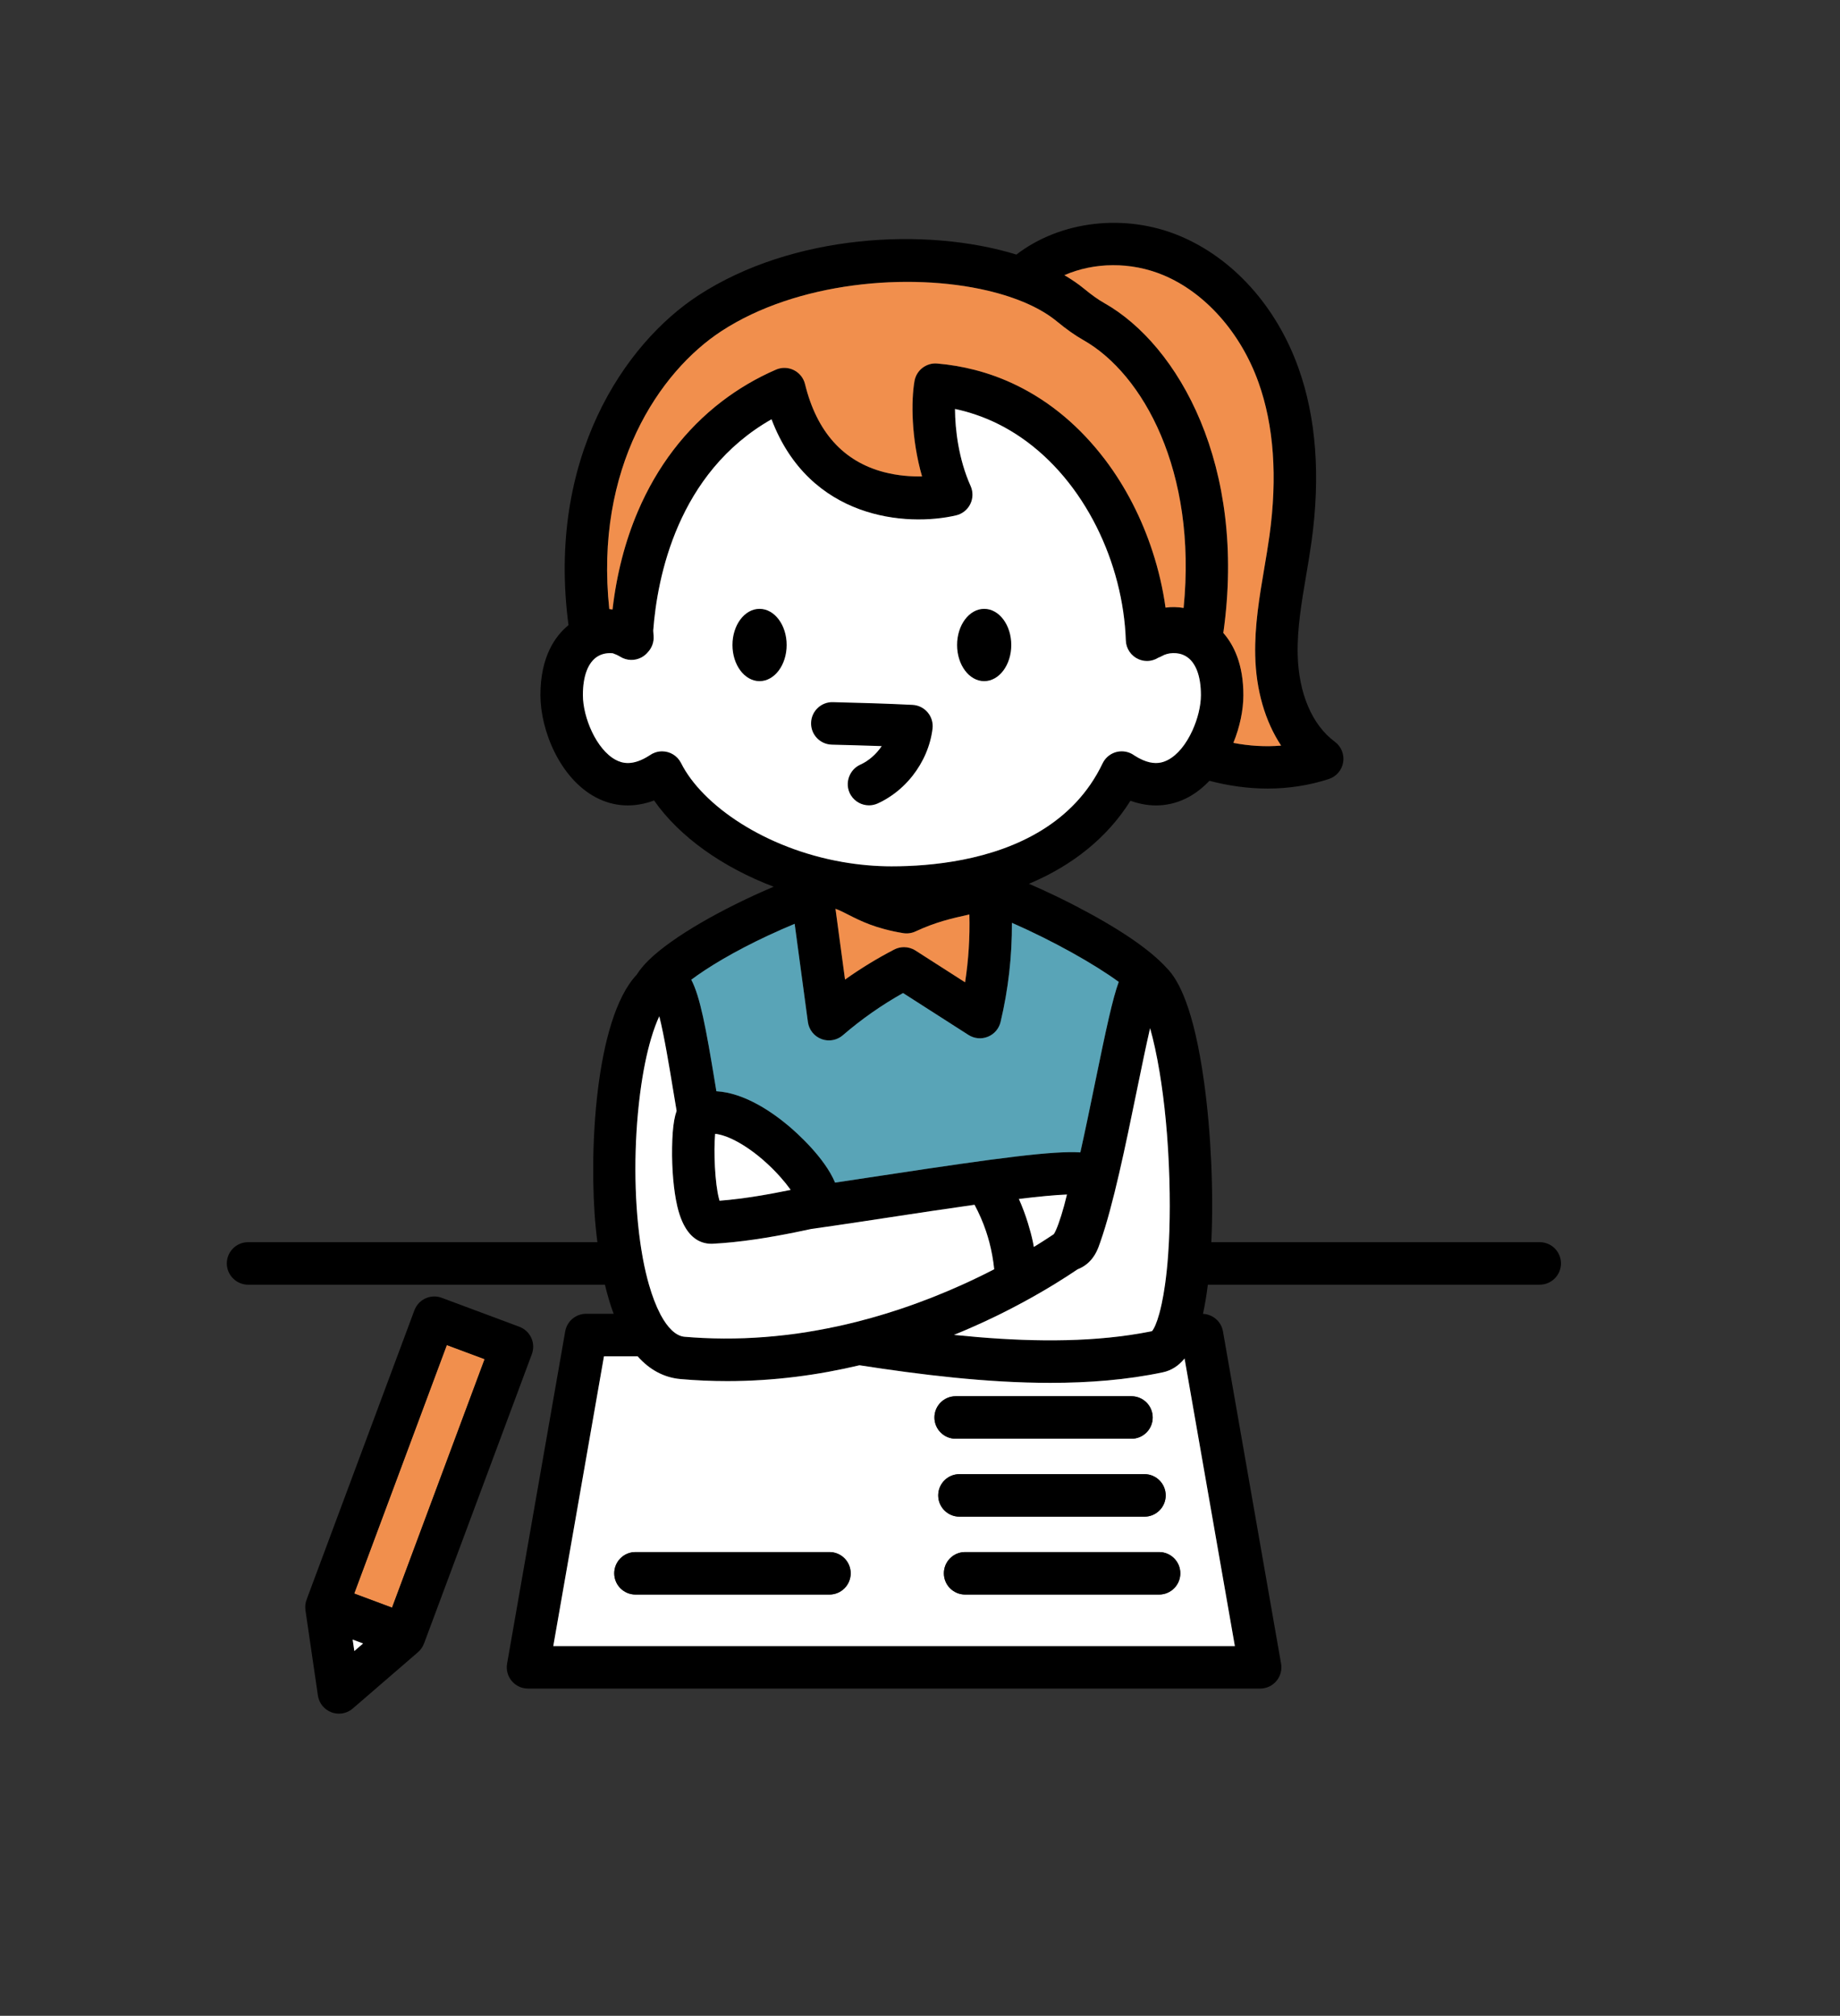
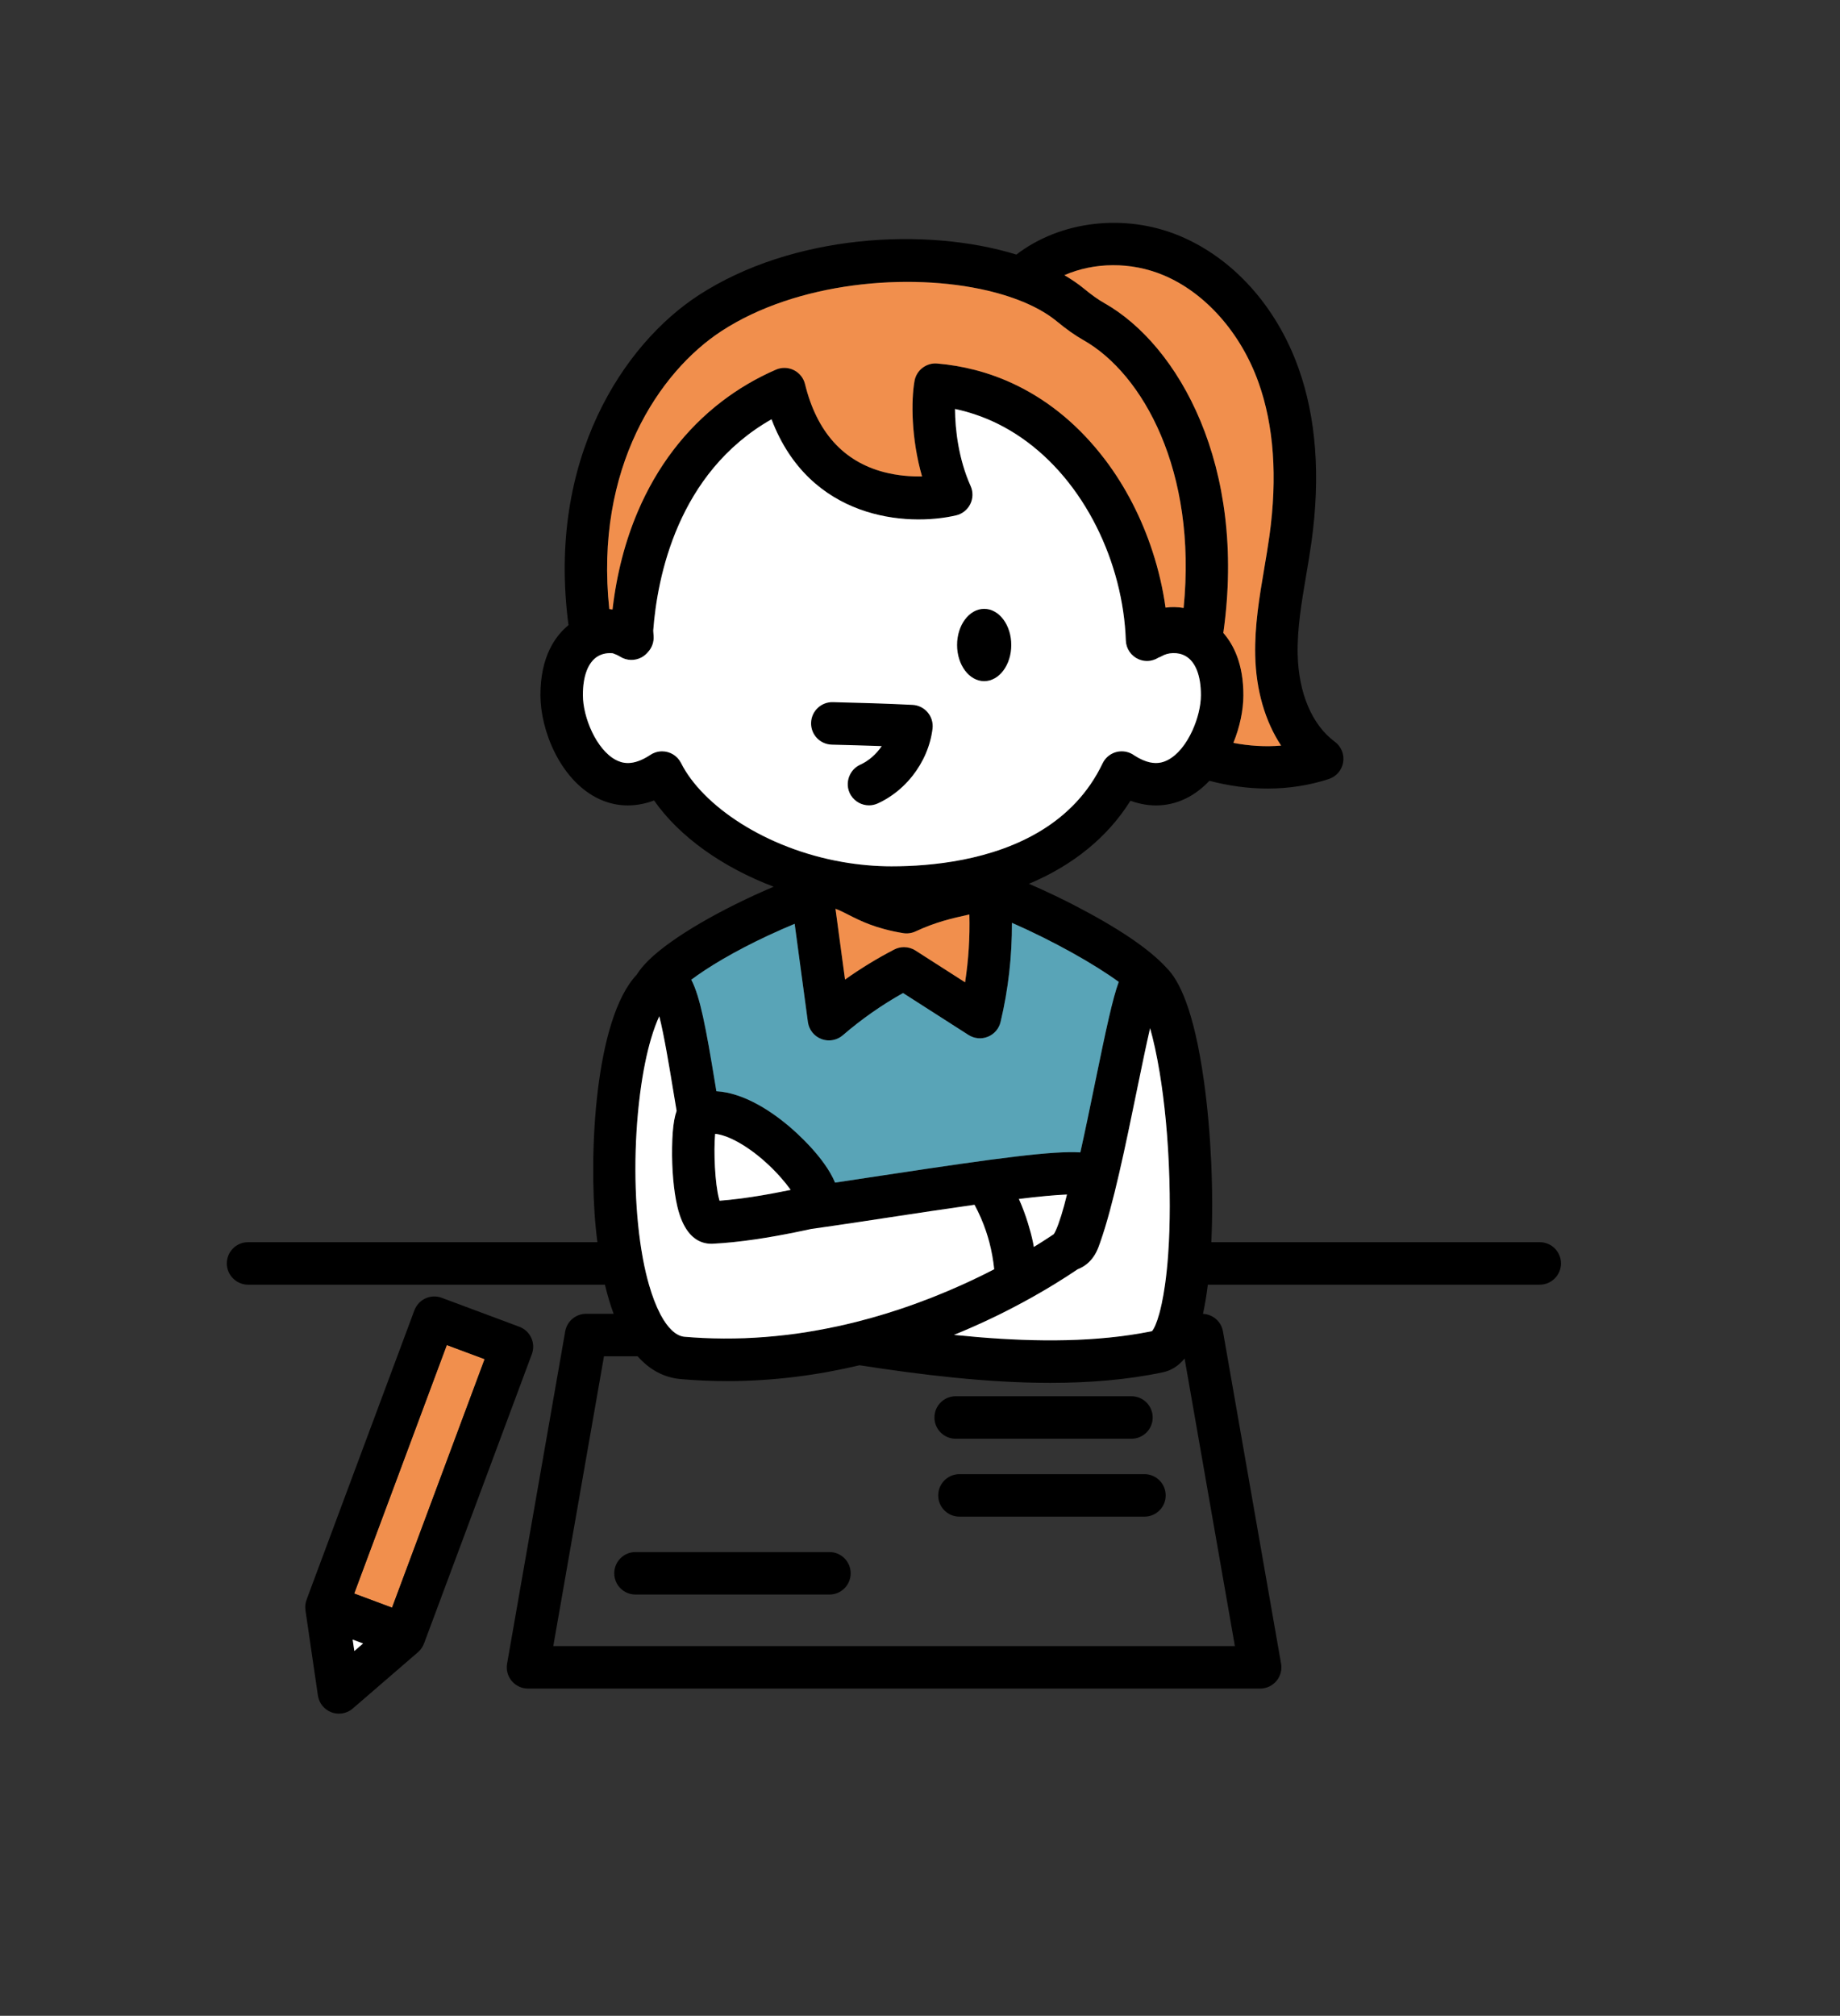
<svg xmlns="http://www.w3.org/2000/svg" id="_レイヤー_2" data-name="レイヤー 2" viewBox="0 0 1732.74 1897.5">
  <rect x="0" y="0" width="1732.74" height="1897.5" fill="#333333" stroke="none" />
  <defs>
    <style>
      .cls-1 {
        fill: none;
      }

      .cls-2 {
        fill: #f18f4d;
      }

      .cls-3 {
        fill: #fff;
      }

      .cls-4 {
        fill: #59a4b7;
      }

      .cls-5 {
        clip-path: url(#clippath);
      }
    </style>
    <clipPath id="clippath">
      <rect class="cls-1" width="1732.74" height="1897.5" />
    </clipPath>
  </defs>
  <g id="_イラスト" data-name="イラスト">
    <g class="cls-5">
      <g>
        <path d="M1449.99,1169.31h-309.27c2.22-47.28-.26-103.46-6.89-151.11-9.61-69.11-23.92-95.76-35.04-106.87-15.95-17.69-45.37-37.66-88.14-59.72-8.06-4.16-23.17-11.68-41.66-19.69,41.35-17.32,74.04-43.79,95.55-78.16,18.68,6.8,37.48,5.77,54.41-3.28,7.44-3.97,14.07-9.32,19.97-15.5,18.15,4.77,36.55,7.31,54.73,7.31,19.72,0,39.17-2.92,57.69-8.98,7.12-2.32,12.34-8.43,13.53-15.82,1.19-7.39-1.84-14.83-7.87-19.27-21.39-15.79-34.13-45.71-34.96-82.09-.55-24.35,3.58-48.66,7.95-74.4,1.78-10.46,3.61-21.28,5.11-32.09,8.51-61.61,4.37-116.51-12.31-163.18-20.74-58.04-61.53-103.38-111.9-124.41-51.82-21.62-112.53-14.07-153.75,17.59-85.35-26.29-211.06-19.12-299.36,38.36-70.1,45.63-143.12,153.91-122.41,310.44-12.27,10-26.56,29.53-26.44,66.17.11,33.07,18.35,77.9,51.96,95.86,17.13,9.16,36.17,10.1,55.07,3.04,23.89,34.29,64.78,63.04,112.6,81.18-48.85,20.71-95.26,47.27-117.45,68.94-4.88,4.77-8.72,9.42-11.62,14-39.27,41.81-45.25,168.66-38.48,237.85.46,4.73.99,9.32,1.56,13.82H233.59c-11.04,0-20,8.95-20,20,0,5.76,2.47,10.92,6.37,14.57,3.58,3.35,8.35,5.43,13.63,5.43h336.07c2.38,9.94,5.11,19.07,8.19,27.39h-25.89c-9.71,0-18.03,6.98-19.7,16.55l-54.73,312.8c-1.02,5.82.59,11.79,4.39,16.31,3.8,4.52,9.4,7.13,15.31,7.13h689.47c5.91,0,11.51-2.61,15.31-7.13,3.8-4.52,5.41-10.5,4.39-16.31l-54.73-312.8c-1.62-9.28-9.5-16.06-18.82-16.48,1.8-8.19,3.33-17.31,4.58-27.47h312.56c5.44,0,10.37-2.19,13.97-5.72,3.71-3.63,6.03-8.68,6.03-14.28,0-11.05-8.96-20-20-20ZM1071.33,1022.69c3.77-18.36,7.9-38.37,11.68-54.83,3.14,11.02,6.24,24.98,8.97,41.45,4.53,27.27,8.07,61.46,9.2,100.77.51,17.85.46,33.84,0,48.11-.12,3.83-.27,7.54-.45,11.12-.22,4.32-.47,8.46-.76,12.43-.76,10.38-1.75,19.54-2.89,27.57-.96,6.82-2.03,12.82-3.15,18.02-.74,3.47-1.51,6.59-2.28,9.37-2.39,8.62-4.84,13.98-6.84,16.36-6.86,1.41-13.85,2.61-20.93,3.64-51.4,7.54-108.06,5.73-164.09,0-.48-.05-.97-.09-1.45-.14,3.6-1.46,7.14-2.94,10.62-4.42,11.86-5.07,23.04-10.25,33.48-15.43,3.08-1.53,6.1-3.05,9.05-4.57,15.42-7.94,29.04-15.71,40.69-22.82,8.67-5.29,16.23-10.18,22.6-14.49,6.36-2.48,11.74-6.68,15.78-13.08,1.43-2.27,2.71-4.79,3.79-7.64.58-1.53,1.15-3.16,1.72-4.79,12.28-34.82,23.94-91.58,34.28-141.98.31-1.52.63-3.09.95-4.64ZM959.49,1128.59c18.26-2.2,34.16-3.76,45.27-4.16-3.5,14.68-7.45,27.04-10.45,33.65-.7,1.53-1.34,2.75-1.92,3.62-3.24,2.19-7.19,4.77-11.66,7.61-2.25,1.42-4.61,2.9-7.16,4.46-.28-1.48-.51-2.98-.82-4.46-1.24-5.9-2.82-11.71-4.58-17.48-2.42-7.92-5.32-15.68-8.68-23.24ZM1095.48,258.97c39.42,16.45,72.93,54.19,89.64,100.95,14.49,40.54,17.97,89.07,10.35,144.25-1.41,10.2-3.19,20.7-4.92,30.86-4.49,26.46-9.13,53.82-8.5,82,.74,32.7,9.34,62.02,24.38,84.8-14.76,1.26-29.89.34-44.97-2.53,6.15-15.08,9.39-30.9,9.44-44.69.09-29.23-8.99-47.53-18.89-58.83,22.21-157.04-42-270.81-112.01-310.46-5.82-3.3-11.83-7.57-19.49-13.86-5.42-4.46-11.55-8.59-18.16-12.46,27.97-12.2,62.48-12.83,93.13-.05ZM679.59,311.53c70.85-46.12,176.17-55.42,250.39-37.98,6.72,1.58,13.18,3.37,19.34,5.39,6.6,2.15,12.87,4.53,18.71,7.16,10.45,4.71,19.6,10.15,27.09,16.3,9.5,7.8,17.26,13.28,25.16,17.75,55.99,31.71,107.13,123.06,94.34,252.11-2.73-.47-5.65-.76-8.71-.81-2.67-.04-5.45.09-8.31.51-2.46-17.78-6.58-35.44-12.17-52.6-10.19-31.34-25.32-60.98-44.57-86.41-.07-.09-.14-.18-.21-.27-23.4-30.84-51.32-54.25-82.64-69.65-6.57-3.23-13.27-6.12-20.13-8.64-6.54-2.4-13.2-4.47-19.98-6.22-11.45-2.94-23.23-4.96-35.31-5.99-10.28-.89-19.59,6.26-21.39,16.45-3.24,18.37-3.19,54.12,7.1,89.83-10.14.16-22.72-.64-35.71-4.02-38.42-10-63.48-37.89-74.48-82.91-1.4-5.73-5.26-10.55-10.54-13.17-5.29-2.62-11.46-2.78-16.86-.42-18.4,8-35.36,18.01-50.81,29.8-34.44,26.3-61.3,61.58-79.32,103.87-11.87,27.86-19.91,58.75-23.76,92.12-.96-.16-1.92-.29-2.87-.41-.06,0-.11-.02-.17-.02-14.09-132.74,47-223.49,105.82-261.78ZM641.35,718.25c-3.47-6.93-10.49-11.03-17.87-11.03-2.21,0-4.45.37-6.64,1.14-1.82.64-3.49,1.52-5,2.59-16.19,10.52-26.07,7.47-32.12,4.25-18.07-9.66-30.74-39.75-30.81-60.71-.06-18.4,5.02-31.49,14.31-36.85,4.34-2.5,9.33-3.18,13.84-2.7,2.34.81,4.77,1.87,7.11,3.3,6.03,3.7,13.56,3.94,19.81.63,2.35-1.24,4.39-2.92,6.04-4.9,3.88-4.08,5.94-9.65,5.46-15.41-.14-1.66-.21-3.33-.34-4.99,3.73-49.76,22.67-148.46,111.39-198.9,35.78,94.39,127.26,101.27,173.77,90.47,5.83-1.35,10.74-5.24,13.4-10.6,2.66-5.36,2.78-11.62.32-17.08-11.28-25.1-14.6-53.04-14.7-72.5,6.85,1.43,13.5,3.3,19.97,5.52,7.17,2.45,14.1,5.36,20.8,8.7,7.41,3.69,14.51,7.91,21.31,12.57,60.28,41.33,96.29,118.52,98.78,191.13.27,7.78,5.02,14.7,12.18,17.73,2.52,1.07,5.17,1.59,7.8,1.59,3.79,0,7.52-1.1,10.76-3.18,1.16-.41,2.31-.89,3.39-1.53,5.44-3.17,14.83-4.13,22.26.15,9.29,5.36,14.37,18.45,14.31,36.85-.03,10.02-2.97,22.12-7.98,33.09-2.86,6.26-6.38,12.16-10.46,17.08-3.71,4.47-7.87,8.14-12.37,10.54-1.9,1.01-4.18,2.01-6.91,2.57-5.94,1.22-14.02.41-25.02-6.7-1.96-1.44-4.22-2.54-6.69-3.19-9.28-2.46-19.01,2.03-23.16,10.7-27.09,56.58-81.61,80.84-131.7,90.68-24.54,4.83-48.03,6.21-66.7,6.21-15.9,0-31.42-1.45-46.36-4.05-73.17-12.7-132.29-53.49-152.2-93.18ZM908.83,924.68l-46.75-29.95c-3.28-2.1-7.03-3.16-10.79-3.16-3.15,0-6.3.74-9.19,2.24-16.08,8.32-31.57,17.79-46.32,28.29l-8.99-66.63c3.84,1.39,7.54,3.27,12.03,5.55,11.46,5.82,25.71,13.07,51.65,17.36,3.97.65,8.05.1,11.7-1.6,19.16-8.92,34.12-12.25,49.96-15.79.25-.05.49-.11.74-.16.58,21.38-.77,42.73-4.03,63.85ZM723.63,880.48c8.28-3.87,16.54-7.48,24.7-10.88l12.47,92.43c.98,7.27,5.87,13.42,12.73,16.02,2.3.88,4.71,1.3,7.09,1.3,4.72,0,9.37-1.67,13.06-4.85,17.52-15.11,36.56-28.44,56.73-39.75l61.59,39.45c5.46,3.5,12.27,4.14,18.28,1.7,6.01-2.43,10.47-7.61,11.97-13.92,7.29-30.68,10.83-61.94,10.69-93.32,39.2,17.17,77.85,38.99,100.57,55.61-5.71,15.61-11.7,43.26-22.31,95.01-4.4,21.45-9.05,44.09-13.83,65.47-25.49-1.57-75.65,4.89-184.88,21.5-15.48,2.35-31.08,4.72-46.11,6.94-9.96-23.9-36.86-47.57-43.66-53.29-15.35-12.93-41.54-31.21-68.09-32.71-.44-2.68-.87-5.27-1.28-7.75-8.64-52.51-14.04-81.25-22.36-97.25,15.22-11.4,39.57-26.28,72.64-41.73ZM744.58,1120.07c-18.54,3.82-43.06,8.32-66.72,10.18-.09,0-.17.02-.26.02-.15-.49-.3-1.06-.44-1.59-3.97-14.56-5.2-45.23-3.7-61.39,2.56.26,5.45.93,8.56,1.97,3.19,1.07,6.62,2.52,10.2,4.36,21.95,11.3,41.93,31.88,51.73,45.59.2.28.43.58.62.86ZM602.75,1029.74c2.8-21.85,6.52-38.96,10.37-52.01,2.6-8.82,5.27-15.81,7.76-21.09,4.67,18.64,9.47,47.82,13.01,69.32.09.56.18,1.11.28,1.67,1.03,6.23,2.03,12.25,3.01,18.07-.91,2.54-1.65,5.47-2.25,8.81-1.2,6.72-1.83,15.12-2,25.76-.33,20.12,1.49,40.68,4.86,55.1.02.1.04.22.07.33,5.08,21.47,14.22,30.46,23.18,33.62,3.02,1.07,6.02,1.48,8.84,1.48.51,0,1.01-.01,1.5-.04,6.17-.31,12.4-.82,18.6-1.45,28.3-2.87,55.95-8.56,74.05-12.46,6.52-.91,13.26-1.88,20.19-2.89,17.27-2.52,35.62-5.31,54.3-8.15,23.83-3.62,52.11-7.92,79.22-11.72,4.28,7.97,7.92,16.29,10.81,24.86,1.16,3.42,2.18,6.87,3.11,10.36,1.09,4.1,1.97,8.25,2.74,12.43.05.25.09.5.13.75.73,4.07,1.32,8.16,1.73,12.28-9.22,4.77-19.3,9.67-30.09,14.55-17.53,7.92-37.03,15.75-58.18,22.82-4.68,1.56-9.43,3.09-14.27,4.57-8.77,2.68-17.77,5.22-27.02,7.55-11.83,2.99-24.04,5.63-36.59,7.88-6.48,1.16-13.01,2.25-19.67,3.18-3.67.51-7.38.96-11.09,1.39-24.91,2.92-50.9,4.06-77.71,2.75-5.66-.28-11.36-.64-17.09-1.14-1.87-.16-3.73-.73-5.57-1.61-2.17-1.04-4.3-2.58-6.39-4.57-3.63-3.46-7.12-8.29-10.38-14.37-.18-.34-.36-.71-.54-1.06-3.88-7.46-7.43-16.67-10.51-27.39-2.1-7.31-4-15.3-5.61-23.92-.22-1.2-.42-2.44-.64-3.65-.71-4.05-1.38-8.19-1.98-12.43-5.97-42.33-6.11-93.21-.17-139.57ZM1162.89,1549.5h-641.86l47.74-272.8h31.66c11.41,12.84,24.99,20.09,40.64,21.46,14.84,1.29,29.43,1.9,43.76,1.9,44.42,0,86.26-5.81,124.56-14.91,57.7,8.91,119.69,16.56,179.72,16.56,36.48,0,72.24-2.82,105.85-9.91,7.97-1.68,14.79-5.95,20.57-13.02l47.37,270.72Z" />
-         <path class="cls-3" d="M1094.95,1291.81c-33.61,7.08-69.37,9.91-105.85,9.91-60.03,0-122.02-7.65-179.72-16.56-38.3,9.09-80.14,14.91-124.56,14.91-14.34,0-28.92-.61-43.76-1.9-15.65-1.37-29.23-8.62-40.64-21.46h-31.66l-47.74,272.8h641.86l-47.37-270.72c-5.78,7.07-12.6,11.34-20.57,13.02ZM781.09,1500.98h-182.65c-11.04,0-20-8.95-20-20s8.96-20,20-20h182.65c11.04,0,20,8.95,20,20s-8.96,20-20,20ZM899.97,1314.31h165.53c11.04,0,20,8.95,20,20s-8.96,20-20,20h-165.53c-11.04,0-20-8.95-20-20s8.96-20,20-20ZM903.52,1387.65h174.22c11.04,0,20,8.95,20,20s-8.96,20-20,20h-174.22c-11.04,0-20-8.95-20-20s8.96-20,20-20ZM1091.51,1500.98h-182.65c-11.04,0-20-8.95-20-20s8.96-20,20-20h182.65c11.04,0,20,8.95,20,20s-8.96,20-20,20Z" />
        <path d="M899.97,1354.31h165.53c11.04,0,20-8.95,20-20s-8.96-20-20-20h-165.53c-11.04,0-20,8.95-20,20s8.96,20,20,20Z" />
-         <path d="M1091.51,1460.98h-182.65c-11.04,0-20,8.95-20,20s8.96,20,20,20h182.65c11.04,0,20-8.95,20-20s-8.96-20-20-20Z" />
        <path d="M781.09,1460.98h-182.65c-11.04,0-20,8.95-20,20s8.96,20,20,20h182.65c11.04,0,20-8.95,20-20s-8.96-20-20-20Z" />
        <path d="M903.52,1427.65h174.22c11.04,0,20-8.95,20-20s-8.96-20-20-20h-174.22c-11.04,0-20,8.95-20,20s8.96,20,20,20Z" />
        <path class="cls-4" d="M674.63,1027.21c26.55,1.5,52.74,19.78,68.09,32.71,6.79,5.72,33.7,29.39,43.66,53.29,15.03-2.22,30.63-4.59,46.11-6.94,109.23-16.61,159.38-23.07,184.88-21.5,4.78-21.38,9.43-44.01,13.83-65.47,10.62-51.75,16.6-79.4,22.31-95.01-22.72-16.61-61.36-38.44-100.57-55.61.14,31.38-3.4,62.64-10.69,93.32-1.5,6.31-5.96,11.5-11.97,13.92-6.01,2.43-12.82,1.8-18.28-1.7l-61.59-39.45c-20.17,11.31-39.21,24.64-56.73,39.75-3.69,3.18-8.34,4.85-13.06,4.85-2.39,0-4.79-.43-7.09-1.3-6.86-2.6-11.75-8.75-12.73-16.02l-12.47-92.43c-8.16,3.39-16.41,7.01-24.7,10.88-33.07,15.44-57.42,30.32-72.64,41.73,8.33,16,13.72,44.74,22.36,97.25.41,2.47.83,5.07,1.28,7.75Z" />
        <path class="cls-3" d="M1034.38,1174.1c-1.08,2.85-2.36,5.37-3.79,7.64-4.04,6.4-9.42,10.6-15.78,13.08-6.38,4.31-13.94,9.2-22.6,14.49-11.65,7.1-25.28,14.88-40.69,22.82-2.95,1.52-5.97,3.04-9.05,4.57-10.45,5.18-21.63,10.36-33.48,15.43-3.48,1.49-7.03,2.96-10.62,4.42.48.05.97.09,1.45.14,56.03,5.73,112.69,7.54,164.09,0,7.08-1.04,14.06-2.24,20.93-3.64,2-2.38,4.45-7.74,6.84-16.36.77-2.78,1.54-5.9,2.28-9.37,1.12-5.2,2.18-11.2,3.15-18.02,1.13-8.03,2.13-17.19,2.89-27.57.29-3.96.54-8.11.76-12.43.18-3.58.33-7.29.45-11.12.46-14.27.51-30.26,0-48.11-1.13-39.31-4.67-73.5-9.2-100.77-2.73-16.47-5.83-30.42-8.97-41.45-3.78,16.46-7.91,36.47-11.68,54.83-.32,1.55-.64,3.11-.95,4.64-10.34,50.4-21.99,107.16-34.28,141.98-.57,1.63-1.15,3.26-1.72,4.79Z" />
        <path class="cls-3" d="M973.57,1173.77c2.54-1.56,4.91-3.03,7.16-4.46,4.48-2.83,8.42-5.42,11.66-7.61.58-.87,1.22-2.09,1.92-3.62,3-6.61,6.95-18.97,10.45-33.65-11.11.4-27.01,1.96-45.27,4.16,3.37,7.56,6.26,15.32,8.68,23.24,1.76,5.76,3.34,11.58,4.58,17.48.31,1.48.54,2.97.82,4.46Z" />
        <path class="cls-3" d="M604.9,1181.74c.21,1.22.41,2.46.64,3.65,1.62,8.62,3.51,16.6,5.61,23.92,3.08,10.72,6.63,19.93,10.51,27.39.18.35.35.72.54,1.06,3.26,6.08,6.75,10.91,10.38,14.37,2.09,1.99,4.22,3.52,6.39,4.57,1.84.88,3.7,1.45,5.57,1.61,5.73.5,11.43.86,17.09,1.14,26.81,1.31,52.8.16,77.71-2.75,3.72-.43,7.43-.88,11.09-1.39,6.65-.93,13.19-2.02,19.67-3.18,12.54-2.25,24.76-4.89,36.59-7.88,9.25-2.34,18.25-4.87,27.02-7.55,4.84-1.48,9.59-3.01,14.27-4.57,21.14-7.07,40.65-14.89,58.18-22.82,10.78-4.87,20.87-9.78,30.09-14.55-.41-4.12-1-8.21-1.73-12.28-.04-.25-.09-.5-.13-.75-.76-4.17-1.65-8.33-2.74-12.43-.93-3.49-1.96-6.94-3.11-10.36-2.9-8.57-6.53-16.89-10.81-24.86-27.11,3.8-55.39,8.09-79.22,11.72-18.68,2.84-37.03,5.63-54.3,8.15-6.93,1.01-13.67,1.98-20.19,2.89-18.1,3.9-45.75,9.59-74.05,12.46-6.2.63-12.43,1.14-18.6,1.45-.49.02-.99.04-1.5.04-2.82,0-5.82-.41-8.84-1.48-8.96-3.17-18.1-12.15-23.18-33.62-.02-.1-.04-.22-.07-.33-3.37-14.43-5.19-34.98-4.86-55.1.17-10.64.8-19.04,2-25.76.6-3.34,1.34-6.27,2.25-8.81-.99-5.82-1.99-11.84-3.01-18.07-.09-.56-.18-1.1-.28-1.67-3.54-21.5-8.34-50.68-13.01-69.32-2.49,5.28-5.15,12.26-7.76,21.09-3.85,13.05-7.57,30.16-10.37,52.01-5.94,46.37-5.8,97.25.17,139.57.6,4.24,1.26,8.37,1.98,12.43Z" />
        <path class="cls-3" d="M692.22,1073.62c-3.57-1.84-7-3.3-10.2-4.36-3.11-1.04-6-1.7-8.56-1.97-1.51,16.16-.27,46.83,3.7,61.39.15.54.29,1.1.44,1.59.09,0,.17-.02.26-.02,23.66-1.86,48.17-6.36,66.72-10.18-.19-.28-.42-.58-.62-.86-9.81-13.71-29.79-34.29-51.73-45.59Z" />
        <path class="cls-2" d="M862.16,876.77c-3.65,1.7-7.73,2.25-11.7,1.6-25.94-4.29-40.19-11.54-51.65-17.36-4.49-2.29-8.19-4.16-12.03-5.55l8.99,66.63c14.76-10.5,30.25-19.96,46.32-28.29,2.89-1.5,6.04-2.24,9.19-2.24,3.76,0,7.51,1.06,10.79,3.16l46.75,29.95c3.26-21.12,4.61-42.47,4.03-63.85-.25.05-.49.11-.74.16-15.84,3.53-30.8,6.87-49.96,15.79Z" />
        <path class="cls-2" d="M1040,285.34c70.01,39.64,134.22,153.41,112.01,310.46,9.9,11.3,18.98,29.6,18.89,58.83-.04,13.79-3.29,29.61-9.44,44.69,15.09,2.87,30.22,3.78,44.97,2.53-15.04-22.78-23.64-52.1-24.38-84.8-.64-28.18,4.01-55.54,8.5-82,1.72-10.16,3.51-20.66,4.92-30.86,7.62-55.17,4.14-103.7-10.35-144.25-16.71-46.76-50.22-84.5-89.64-100.95-30.64-12.78-65.16-12.15-93.13.05,6.61,3.87,12.73,8.01,18.16,12.46,7.66,6.29,13.67,10.56,19.49,13.86Z" />
        <path class="cls-3" d="M839.91,815.48c18.67,0,42.15-1.38,66.7-6.21,50.09-9.85,104.61-34.1,131.7-90.68,4.15-8.67,13.88-13.16,23.16-10.7,2.47.65,4.72,1.75,6.69,3.19,11.01,7.11,19.09,7.93,25.02,6.7,2.73-.56,5.01-1.56,6.91-2.57,4.49-2.4,8.65-6.07,12.37-10.54,4.08-4.91,7.6-10.81,10.46-17.08,5.01-10.97,7.95-23.06,7.98-33.09.06-18.4-5.02-31.49-14.31-36.85-7.43-4.29-16.82-3.32-22.26-.15-1.09.63-2.23,1.12-3.39,1.53-3.24,2.07-6.97,3.18-10.76,3.18-2.63,0-5.29-.52-7.8-1.59-7.16-3.04-11.92-9.95-12.18-17.73-2.49-72.6-38.5-149.8-98.78-191.13-6.8-4.66-13.91-8.88-21.31-12.57-6.69-3.34-13.63-6.25-20.8-8.7-6.48-2.21-13.12-4.09-19.97-5.52.1,19.46,3.43,47.4,14.7,72.5,2.45,5.45,2.33,11.72-.32,17.08-2.66,5.36-7.57,9.25-13.4,10.6-46.51,10.8-137.99,3.92-173.77-90.47-88.72,50.44-107.66,149.15-111.39,198.9.12,1.66.2,3.33.34,4.99.48,5.76-1.59,11.33-5.46,15.41-1.65,1.98-3.68,3.66-6.04,4.9-6.25,3.31-13.78,3.07-19.81-.63-2.34-1.44-4.77-2.49-7.11-3.3-4.5-.47-9.5.2-13.84,2.7-9.29,5.36-14.37,18.45-14.31,36.85.07,20.96,12.74,51.05,30.81,60.71,6.05,3.23,15.93,6.27,32.12-4.25,1.5-1.07,3.18-1.95,5-2.59,2.19-.77,4.43-1.14,6.64-1.14,7.38,0,14.39,4.1,17.87,11.03,19.9,39.68,79.03,80.47,152.2,93.18,14.94,2.59,30.46,4.05,46.36,4.05Z" />
        <path class="cls-2" d="M573.94,573.34c.96.12,1.91.25,2.87.41,3.86-33.36,11.89-64.26,23.76-92.12,18.02-42.29,44.88-77.57,79.32-103.87,15.45-11.8,32.41-21.81,50.81-29.8,5.4-2.36,11.57-2.2,16.86.42,5.28,2.62,9.14,7.44,10.54,13.17,11.01,45.02,36.07,72.91,74.48,82.91,12.99,3.38,25.58,4.18,35.71,4.02-10.29-35.71-10.34-71.46-7.1-89.83,1.8-10.2,11.11-17.34,21.39-16.45,12.08,1.03,23.86,3.05,35.31,5.99,6.78,1.74,13.44,3.82,19.98,6.22,6.85,2.52,13.56,5.41,20.13,8.64,31.32,15.4,59.24,38.81,82.64,69.65.07.09.14.18.21.27,19.25,25.44,34.38,55.08,44.57,86.41,5.58,17.16,9.71,34.82,12.17,52.6,2.87-.42,5.64-.56,8.31-.51,3.05.05,5.98.34,8.71.81,12.79-129.05-38.35-220.4-94.34-252.11-7.9-4.47-15.66-9.95-25.16-17.75-7.49-6.15-16.64-11.59-27.09-16.3-5.84-2.63-12.11-5-18.71-7.16-6.16-2.01-12.62-3.81-19.34-5.39-74.22-17.44-179.54-8.15-250.39,37.98-58.82,38.29-119.91,129.04-105.82,261.78.06,0,.11.02.17.02Z" />
        <rect class="cls-2" x="270.14" y="1370.71" width="249.65" height="38.05" transform="translate(-1045.19 1274.44) rotate(-69.56)" />
        <path d="M500.31,1259.35c-2.21-4.82-6.24-8.57-11.21-10.43l-73.13-27.27c-10.35-3.84-21.87,1.41-25.73,11.76l-101.17,271.41c-.04.11-.05.23-.09.34-1.37,3.29-1.88,6.92-1.34,10.56l11.73,80.26c1.05,7.23,5.96,13.3,12.8,15.85,2.27.85,4.64,1.26,6.98,1.26,4.72,0,9.38-1.67,13.07-4.86l61.41-53c2.77-2.39,4.77-5.46,5.89-8.82.05-.13.12-.24.17-.36l101.17-271.41c1.85-4.97,1.65-10.47-.55-15.3ZM333.68,1554.15l-1.57-10.77,9.81,3.66-8.24,7.11ZM369.19,1513.34l-35.65-13.29,87.2-233.93,35.65,13.29-87.2,233.93Z" />
        <polygon class="cls-3" points="333.68 1554.15 341.92 1547.04 332.1 1543.38 333.68 1554.15" />
        <path d="M783.29,700.95c15.46.4,31.27.8,47.04,1.37-5.1,7.58-12.18,13.85-20.31,17.55-4.23,1.93-7.39,5.18-9.38,9-2.74,5.27-3.19,11.66-.54,17.49.4.88.86,1.71,1.37,2.5,3.73,5.84,10.15,9.22,16.85,9.22,2.77,0,5.59-.58,8.28-1.8,4.84-2.2,9.43-4.89,13.77-7.95,7.16-5.05,13.55-11.17,18.99-18.07,10.07-12.78,16.83-28.19,18.8-44.35.67-5.51-.98-11.05-4.55-15.29-3.57-4.25-8.74-6.82-14.29-7.1-25.05-1.28-50.45-1.93-75-2.56-11.01-.3-20.22,8.44-20.51,19.48-.28,11.04,8.44,20.22,19.48,20.5Z" />
        <ellipse cx="926.81" cy="607.15" rx="25.51" ry="34.02" />
-         <ellipse cx="715.28" cy="607.15" rx="25.51" ry="34.02" />
      </g>
    </g>
  </g>
</svg>